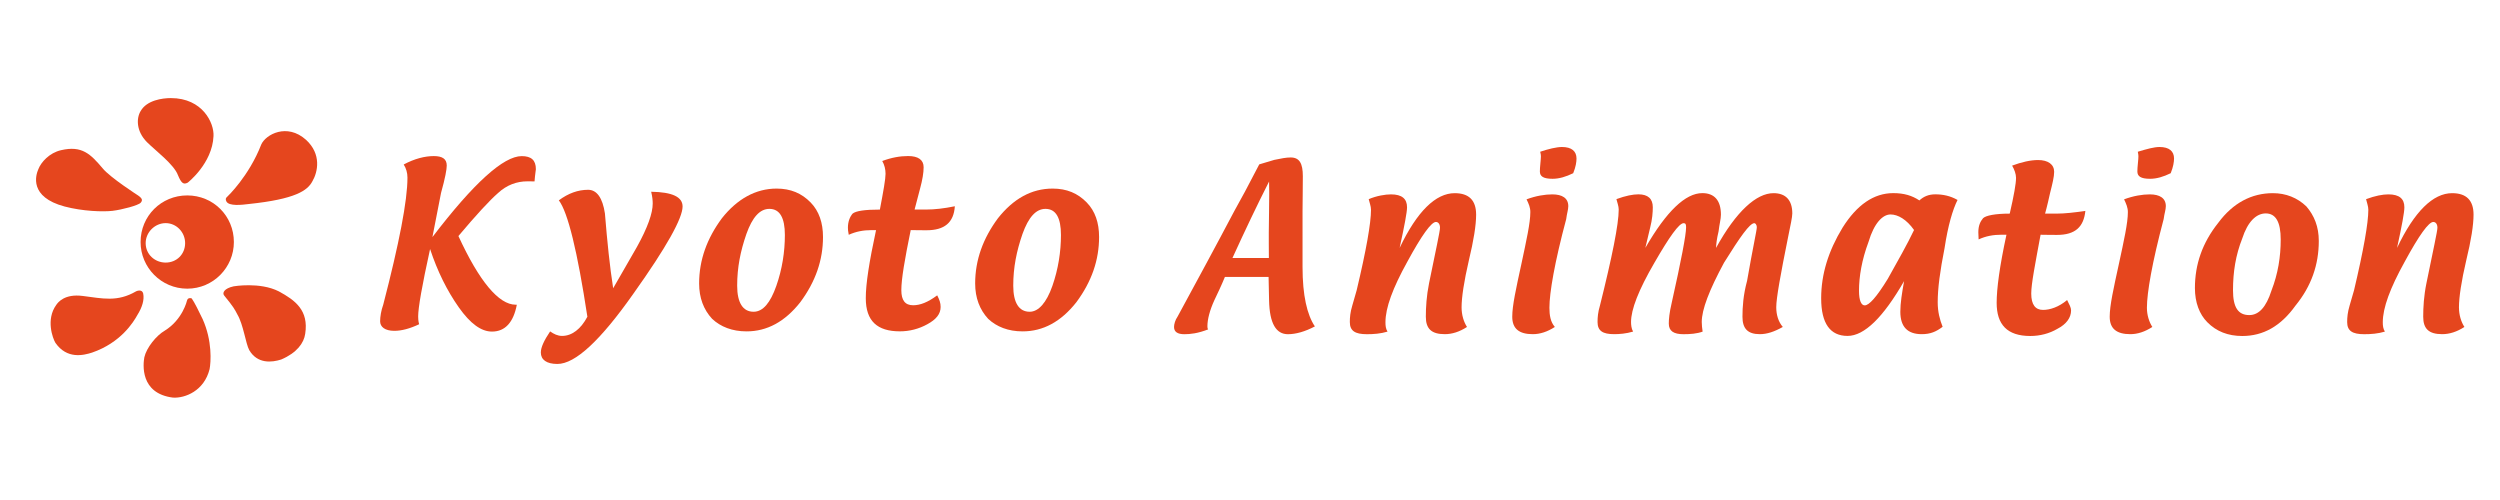
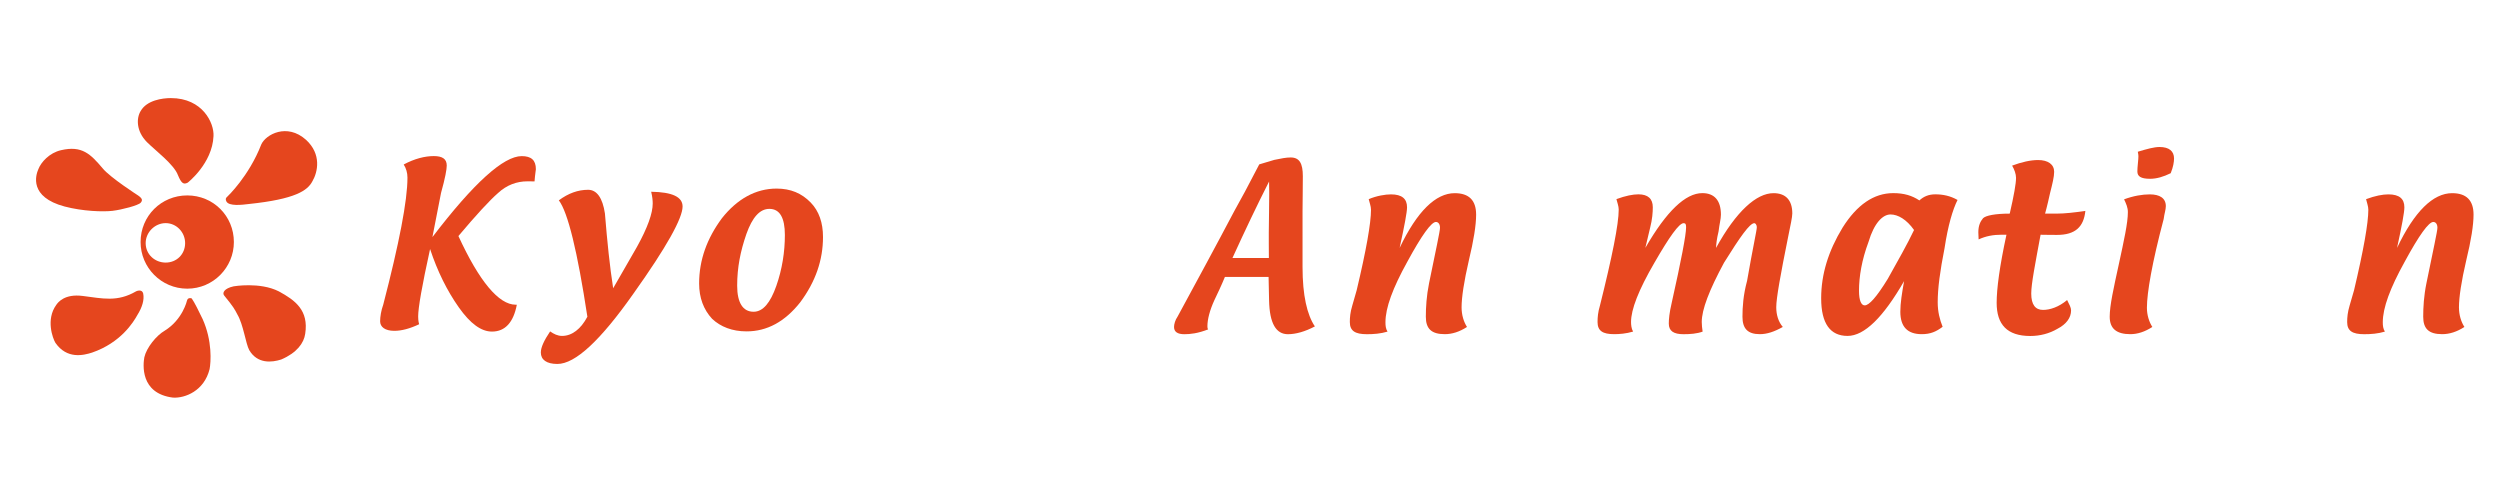
<svg xmlns="http://www.w3.org/2000/svg" version="1.1" id="レイヤー_1" x="0px" y="0px" viewBox="0 0 600 120" style="enable-background:new 0 0 600 120;" xml:space="preserve">
  <style type="text/css">
	.st0{fill:#E5461E;}
</style>
  <g>
    <path class="st0" d="M100.59,77.82c-2.24,1.06-4.22,1.58-5.95,1.58c-2.27,0-3.41-0.96-3.41-2.29c0-1.09,0.25-2.62,0.75-4   c3.83-14.75,5.81-24.96,5.81-30.48c0-1.14-0.31-2.24-0.9-3.15c2.6-1.4,5.09-2.02,7.22-2.02c2.03,0,3.11,0.66,3.11,2.27   c0,0.88-0.36,2.97-1.37,6.57l-2.07,10.6c9.96-13.05,17.1-19.43,21.43-19.43c2.27,0,3.4,0.95,3.4,3.14c0,0.27-0.2,1.2-0.32,2.93   l-1.36-0.02c-0.07,0-0.28,0-0.34,0c-2.58,0-4.99,0.89-7.06,2.81c-2.04,1.78-5.21,5.22-9.51,10.32c5.01,10.89,9.7,16.48,13.74,16.48   c0.04,0,0.12,0,0.28,0c-0.8,4.21-2.79,6.45-5.96,6.45c-2.56,0-5.17-1.85-7.98-5.83c-2.8-3.98-5.1-8.59-6.88-13.98   c-1.95,8.86-2.86,14.11-2.86,16.19C100.35,76.21,100.38,77.11,100.59,77.82z" />
    <path class="st0" d="M134.12,48.08c2.27-1.68,4.58-2.53,7.03-2.53c2.08,0,3.47,1.94,4.03,5.67c0.56,6.83,1.17,12.81,1.98,17.96   l5.71-9.93c2.57-4.63,3.78-8.09,3.78-10.38c0-0.76-0.08-1.66-0.37-2.85c5.12,0.08,7.54,1.26,7.54,3.54c0,2.8-3.82,9.71-11.76,20.86   c-7.94,11.29-13.99,16.93-18.29,16.93c-2.6,0-3.97-1.01-3.97-2.76c0-1.23,0.79-2.91,2.23-5.05c0.9,0.63,1.81,1.08,2.86,1.08   c2.36,0,4.5-1.62,6.08-4.6C138.58,60.31,136.3,50.95,134.12,48.08z" />
    <path class="st0" d="M176.92,68.56c0-4.37,0.78-8.28,2.22-12.42c1.43-4.01,3.22-6.01,5.51-6.01c2.53,0,3.72,2.18,3.72,6.26   c0,4.03-0.64,8.2-2.06,12.24c-1.42,4.04-3.19,6.19-5.45,6.19C178.28,74.82,176.92,72.64,176.92,68.56z M192.07,72.53   c3.68-4.96,5.45-10.13,5.45-15.65c0-3.41-0.95-6.22-2.97-8.29c-2.17-2.22-4.79-3.33-8.17-3.33c-4.98,0-9.45,2.47-13.13,7.13   c-3.55,4.8-5.46,9.97-5.46,15.64c0,3.47,1.08,6.29,3.12,8.49c2.03,1.91,4.83,3.01,8.25,3.01   C184.08,79.54,188.38,77.21,192.07,72.53z" />
-     <path class="st0" d="M210.25,55.23h-1.12c-1.92,0-3.68,0.33-5.43,1.12c-0.18-0.81-0.2-1.38-0.2-1.7c0-1.46,0.46-2.59,1.12-3.38   c0.8-0.65,2.88-0.97,6.55-0.97c0.86-4.51,1.36-7.36,1.36-8.58c0-1.09-0.26-2.16-0.79-3.08c2.25-0.84,4.28-1.19,6.22-1.19   c2.38,0,3.71,0.9,3.71,2.68c0,1.33-0.28,3.01-0.84,5.08c-0.83,3.35-1.33,4.9-1.33,5.08h2.75c2.07,0,4.38-0.27,6.91-0.79   c-0.25,3.93-2.51,5.76-6.78,5.76c-0.34,0-0.95,0-1.81-0.01c-0.87-0.01-1.63-0.03-2-0.03c-1.45,7.11-2.25,11.77-2.25,14.41   c0,2.43,0.89,3.63,2.83,3.63c1.67,0,3.51-0.69,5.78-2.38c0.55,1.09,0.82,1.83,0.82,2.79c0,1.71-1.1,3-3.16,4.13   c-2.07,1.15-4.32,1.72-6.63,1.72c-5.4,0-8.17-2.46-8.17-7.94C207.78,68.15,208.61,62.85,210.25,55.23z" />
-     <path class="st0" d="M243.18,68.56c0-4.37,0.79-8.28,2.22-12.42c1.44-4.01,3.23-6.01,5.51-6.01c2.53,0,3.72,2.18,3.72,6.26   c0,4.03-0.65,8.2-2.06,12.24c-1.42,4.04-3.33,6.19-5.45,6.19C244.54,74.82,243.18,72.64,243.18,68.56z M258.33,72.53   c3.68-4.96,5.45-10.13,5.45-15.65c0-3.41-0.94-6.22-2.97-8.29c-2.16-2.22-4.8-3.33-8.17-3.33c-5.12,0-9.45,2.47-13.14,7.13   c-3.55,4.8-5.46,9.97-5.46,15.64c0,3.47,1.09,6.29,3.12,8.49c2.03,1.91,4.83,3.01,8.25,3.01   C250.34,79.54,254.64,77.21,258.33,72.53z" />
    <path class="st0" d="M304.58,43.56l0.03,2.52c0,0.26,0,0.53,0,0.81c0,1.11-0.01,2.37-0.04,4.04c-0.04,2.29-0.06,3.96-0.06,4.85   v2.64l0.02,3.5h-8.74C298.84,55.23,301.73,49.17,304.58,43.56z M304.46,66.45l0.12,5.64c0.11,5.61,1.72,8.12,4.52,8.12   c1.87,0,4.12-0.62,6.47-1.87c-1.88-2.8-2.96-7.47-2.96-14.24V50.61c0-0.89,0.02-2.29,0.04-4.22c0.02-1.78,0.03-3.19,0.03-4.08   c0-3.06-0.78-4.52-2.92-4.52c-1.09,0-2.31,0.24-3.93,0.58l-3.61,1.08c-2.55,4.95-4.55,8.67-5.98,11.19   c-4.55,8.63-9.09,16.98-13.62,25.34c-0.57,0.81-0.85,1.83-0.85,2.49c0,1.16,0.82,1.74,2.48,1.74c1.44,0,3.26-0.2,5.71-1.16   c-0.17-0.15-0.18-0.6-0.18-0.77c0-1.61,0.55-3.78,1.65-6.19c0.85-1.79,1.7-3.56,2.55-5.63H304.46z" />
    <path class="st0" d="M335.91,59.5c4.19-8.8,8.68-13.14,13.22-13.14c3.43,0,5.14,1.72,5.14,5.15c0,2.52-0.59,6.21-1.74,10.97   c-1.17,5.04-1.75,8.9-1.75,11.28c0,1.84,0.52,3.51,1.3,4.71c-1.79,1.16-3.56,1.73-5.33,1.73c-3.22,0-4.55-1.31-4.55-4.19   c0-2.22,0.16-4.98,0.77-8.01c1.67-8.17,2.63-12.52,2.63-13.35c0-0.87-0.42-1.38-0.98-1.38c-1.09,0-3.39,3.14-6.88,9.58   c-3.49,6.3-5.23,11.03-5.23,14.48c0,0.89,0.07,1.54,0.49,2.26c-1.68,0.5-3.33,0.62-4.95,0.62c-2.82,0-4.09-0.79-4.09-2.92   c0-1.09,0.09-2.31,0.59-3.96l1.05-3.66c2.3-9.64,3.44-16.13,3.44-19.32c0-0.88-0.37-1.73-0.55-2.55c1.93-0.82,4-1.15,5.35-1.15   c2.65,0,3.85,1.08,3.85,3.1C337.69,50.9,337.09,54.1,335.91,59.5z" />
-     <path class="st0" d="M366.37,47.84c2.26-0.84,4.42-1.19,6.19-1.19c2.37,0,3.83,0.9,3.83,2.83c0,0.85-0.35,1.79-0.5,3.1   c-2.78,10.38-4.03,17.67-4.03,21.28c0,1.77,0.25,3.4,1.3,4.61c-1.79,1.16-3.55,1.73-5.29,1.73c-3.28,0-4.93-1.31-4.93-4.19   c0-2.69,0.92-6.78,2.17-12.55c1.26-5.91,2.17-9.99,2.17-12.54C367.3,49.85,366.9,48.91,366.37,47.84z M377.57,41.57   c-1.73,0.85-3.37,1.34-4.95,1.34c-2.23,0-3.05-0.59-3.05-1.75c0-0.49,0.04-1.07,0.12-1.9c0.08-0.84,0.13-1.42,0.13-1.77   c0-0.28-0.06-0.59-0.17-1.07c1.92-0.66,3.93-1.14,5.22-1.14c2.33,0,3.49,1.02,3.49,2.77C378.36,38.87,378.19,40.04,377.57,41.57z" />
    <path class="st0" d="M408.63,79.59c-1.37,0.5-3,0.62-4.59,0.62c-2.36,0-3.53-0.76-3.53-2.56c0-0.95,0.13-2.58,0.69-4.93   c2.31-10.32,3.46-16.37,3.46-18.14c0-0.73-0.1-1.02-0.59-1.02c-1.1,0-3.44,3.3-7,9.48c-3.84,6.6-5.62,11.25-5.62,14.23   c0,0.64,0.07,1.6,0.49,2.31c-1.67,0.5-3.29,0.62-4.55,0.62c-2.74,0-3.98-0.79-3.98-2.92c0-1.1,0.09-2.32,0.58-3.96   c2.91-11.65,4.5-19.51,4.5-23.03c0-0.85-0.37-1.69-0.55-2.5c2.23-0.82,3.98-1.15,5.28-1.15c2.31,0,3.45,1.08,3.45,3.1   c0,1.21-0.12,2.89-0.63,4.88l-1.16,4.87c5.08-8.81,9.64-13.14,13.68-13.14c2.87,0,4.46,1.73,4.46,5.17c0,1.05-0.37,2.29-0.56,3.99   c-0.47,1.94-0.58,3.17-0.61,3.99c4.84-8.81,9.71-13.14,13.79-13.14c2.91,0,4.51,1.66,4.51,4.86c0,0.89-0.43,2.82-1,5.64   c-1.82,9.03-2.85,14.7-2.85,16.87c0,1.85,0.52,3.52,1.57,4.74c-2.06,1.16-3.81,1.73-5.51,1.73c-2.87,0-4.17-1.3-4.17-4.18   c0-2.33,0.18-5.19,1.11-8.63c1.37-7.87,2.33-12.14,2.33-12.81c0-0.73-0.39-1.02-0.59-1.02c-1.1,0-3.42,3.3-7.27,9.48   c-3.56,6.6-5.35,11.25-5.35,14.24C408.43,77.92,408.5,78.88,408.63,79.59z" />
    <path class="st0" d="M453.07,66.92c-2.73,4.44-4.5,6.37-5.54,6.37c-0.83,0-1.37-1.16-1.37-3.48c0-3.46,0.67-7.44,2.29-11.77   c1.33-4.48,3.38-6.57,5.28-6.57c1.78,0,3.85,1.2,5.64,3.73C457.72,58.68,455.53,62.5,453.07,66.92z M456.08,74.82   c0,3.59,1.71,5.38,5.14,5.38c2.07,0,3.45-0.59,5.01-1.77c-0.69-1.73-1.18-3.6-1.18-5.9c0-3.31,0.55-7.46,1.65-13.01   c0.82-5.42,1.95-9.21,3.11-11.53c-1.75-1-3.54-1.35-5.33-1.35c-1.63,0-2.81,0.53-3.83,1.46c-1.76-1.16-3.66-1.75-6.27-1.75   c-4.68,0-8.73,2.82-12.17,8.29c-3.42,5.63-5.13,11.19-5.13,16.94c0,6.12,2.21,9.04,6.33,9.04c4.05,0,8.58-4.48,13.57-13.15   C456.47,70.36,456.08,72.71,456.08,74.82z" />
    <path class="st0" d="M481.55,56.33h-1.12c-2.06,0-3.83,0.33-5.56,1.13c-0.04-0.82-0.07-1.38-0.07-1.71c0-1.6,0.48-2.59,1.13-3.37   c0.65-0.65,2.88-1.11,6.41-1.11c1.01-4.37,1.51-7.23,1.51-8.58c0-0.93-0.4-2.02-0.94-2.94c2.26-0.85,4.42-1.34,6.23-1.34   c2.39,0,3.86,1.04,3.86,2.83c0,1.18-0.42,2.88-0.98,5.09c-0.7,3.21-1.19,4.9-1.2,4.94h2.75c1.94,0,4.24-0.26,6.92-0.65   c-0.39,3.79-2.37,5.76-6.8,5.76c-0.47,0-1.08,0-1.8-0.01c-1-0.01-1.64-0.03-2.15-0.03c-1.31,7.11-2.24,11.77-2.24,14.12   c0,2.71,1.03,3.92,2.83,3.92c1.67,0,3.79-0.69,5.78-2.37c0.54,1.08,0.95,1.82,0.95,2.49c0,1.72-1.09,3.29-3.3,4.43   c-1.92,1.13-4.18,1.71-6.49,1.71c-5.54,0-8.07-2.74-8.07-7.95C479.2,69.24,479.91,63.93,481.55,56.33z" />
    <path class="st0" d="M509.78,47.84c2.26-0.84,4.41-1.19,6.18-1.19c2.37,0,3.84,0.9,3.84,2.83c0,0.85-0.36,1.79-0.52,3.1   c-2.76,10.38-4.02,17.67-4.02,21.28c0,1.77,0.53,3.4,1.3,4.61c-1.79,1.16-3.56,1.73-5.28,1.73c-3.29,0-4.95-1.31-4.95-4.19   c0-2.69,0.92-6.78,2.18-12.55c1.28-5.91,2.18-9.99,2.18-12.54C510.7,49.85,510.29,48.91,509.78,47.84z M520.97,41.57   c-1.72,0.85-3.37,1.34-4.95,1.34c-2.22,0-3.05-0.59-3.05-1.75c0-0.49,0.04-1.07,0.12-1.9c0.09-0.84,0.13-1.42,0.13-1.77   c0-0.28-0.05-0.59-0.15-1.07c2.17-0.66,3.92-1.14,5.21-1.14c2.33,0,3.49,1.02,3.49,2.77C521.76,38.87,521.59,40.04,520.97,41.57z" />
-     <path class="st0" d="M535.92,69.66c0-4.38,0.64-8.43,2.22-12.43c1.3-4.01,3.35-6.01,5.64-6.01c2.39,0,3.59,2.04,3.59,6.26   c0,4.18-0.65,8.21-2.21,12.24c-1.28,4.03-3.06,5.9-5.32,5.9C537.13,75.63,535.92,73.74,535.92,69.66z M550.92,73.34   c3.82-4.67,5.59-9.84,5.59-15.51c0-3.41-1.08-6.08-2.98-8.29c-2.16-2.08-4.92-3.18-8.03-3.18c-5.1,0-9.58,2.33-13.13,7.13   c-3.82,4.8-5.59,9.97-5.59,15.65c0,3.46,1.08,6.29,2.98,8.2c2.18,2.21,4.97,3.3,8.39,3.3C543.17,80.64,547.38,78.29,550.92,73.34z" />
    <path class="st0" d="M575.29,59.5c4.18-8.8,8.68-13.14,13.22-13.14c3.42,0,5.14,1.72,5.14,5.15c0,2.52-0.59,6.21-1.75,10.97   c-1.18,5.04-1.75,8.9-1.75,11.28c0,1.84,0.53,3.51,1.31,4.71c-1.79,1.16-3.57,1.73-5.34,1.73c-3.22,0-4.55-1.31-4.55-4.19   c0-2.22,0.15-4.98,0.77-8.01c1.66-8.17,2.64-12.52,2.64-13.35c0-0.87-0.42-1.38-0.99-1.38c-1.1,0-3.39,3.14-6.88,9.58   c-3.49,6.3-5.24,11.03-5.24,14.48c0,0.89,0.08,1.54,0.5,2.26c-1.69,0.5-3.34,0.62-4.97,0.62c-2.81,0-4.08-0.79-4.08-2.92   c0-1.09,0.1-2.31,0.59-3.96l1.06-3.66c2.28-9.64,3.43-16.13,3.43-19.32c0-0.88-0.37-1.73-0.54-2.55c2.19-0.82,3.99-1.15,5.36-1.15   c2.65,0,3.83,1.08,3.83,3.1C577.06,50.9,576.47,54.1,575.29,59.5z" />
  </g>
  <g>
    <path class="st0" d="M44.94,46.9c-6.25,0-11.2,4.94-11.2,11.19c0,6.1,4.95,11.19,11.2,11.19c6.24,0,11.19-5.09,11.19-11.19   C56.13,51.84,51.19,46.9,44.94,46.9z M39.76,63.02c-2.6,0-4.8-1.97-4.8-4.67c0-2.59,2.2-4.8,4.8-4.8c2.6,0,4.67,2.2,4.67,4.8   C44.43,61.05,42.36,63.02,39.76,63.02z" />
    <path class="st0" d="M54.57,47.18c0,0,5.16-4.84,8.14-12.52c1.06-2.37,6.16-5.22,10.75-1.09c3.73,3.43,2.83,7.69,1.52,9.93   c-1.17,2.25-4.11,4.29-15.22,5.46c-1.72,0.22-4.79,0.57-5.42-0.6C54.07,47.84,54.15,47.52,54.57,47.18z" />
    <path class="st0" d="M45.06,43.83c0,0,5.9-4.6,6.18-11.15c0.19-3.11-2.58-9.14-10.24-9.14c-2.03,0-5.76,0.51-7.23,3.09   c-1.06,1.69-1.12,4.84,1.5,7.48c1.93,1.94,6.48,5.33,7.43,7.91C43.54,44.06,44.08,44.34,45.06,43.83z" />
    <path class="st0" d="M33.2,46.95c0,0-6.81-4.37-8.57-6.56c-2.9-3.42-4.95-5.51-9.96-4.35c-2.82,0.63-4.83,2.9-5.46,4.55   c-0.66,1.47-2.25,6.69,6.29,8.97c4.32,1.15,9.27,1.31,11.51,1.04c2.27-0.27,6.19-1.31,6.75-1.94   C34.34,48.02,34.05,47.56,33.2,46.95z" />
    <path class="st0" d="M32.66,69.92c0,0,1.4-0.69,1.71,0.54c0.31,1.53-0.27,3.32-1.37,5.09c-0.97,1.77-4.01,6.7-10.9,9.07   c-2.06,0.66-6.02,1.65-8.8-2.34c-0.67-1.12-2.31-5.61,0.18-9.07c0.44-0.66,2.04-2.75,6.38-2.18C24.6,71.62,28.15,72.55,32.66,69.92   z" />
    <path class="st0" d="M44.88,72.14c0,0-1.03,4.56-5.36,7.23c-1.99,1.14-4.37,4.08-4.88,6.38c-0.29,1.6-1.11,8.69,6.89,9.68   c2.9,0.16,7.46-1.61,8.77-6.83c0.32-1.65,0.69-6.79-1.68-12.04c-0.81-1.69-1.97-4.06-2.61-4.94   C45.74,71.51,45.06,71.41,44.88,72.14z" />
    <path class="st0" d="M56.07,68.72c0,0,6.31-1.1,10.85,1.21c3.96,2.15,7.2,4.56,6.33,10.18c-0.31,2.2-1.98,4.56-5.76,6.17   c-2.24,0.72-5.7,1.1-7.67-2.25c-0.86-1.57-1.4-6.1-2.85-8.56c-0.63-1.2-0.87-1.74-3.15-4.52C53.26,70.29,53.82,69.21,56.07,68.72z" />
  </g>
</svg>